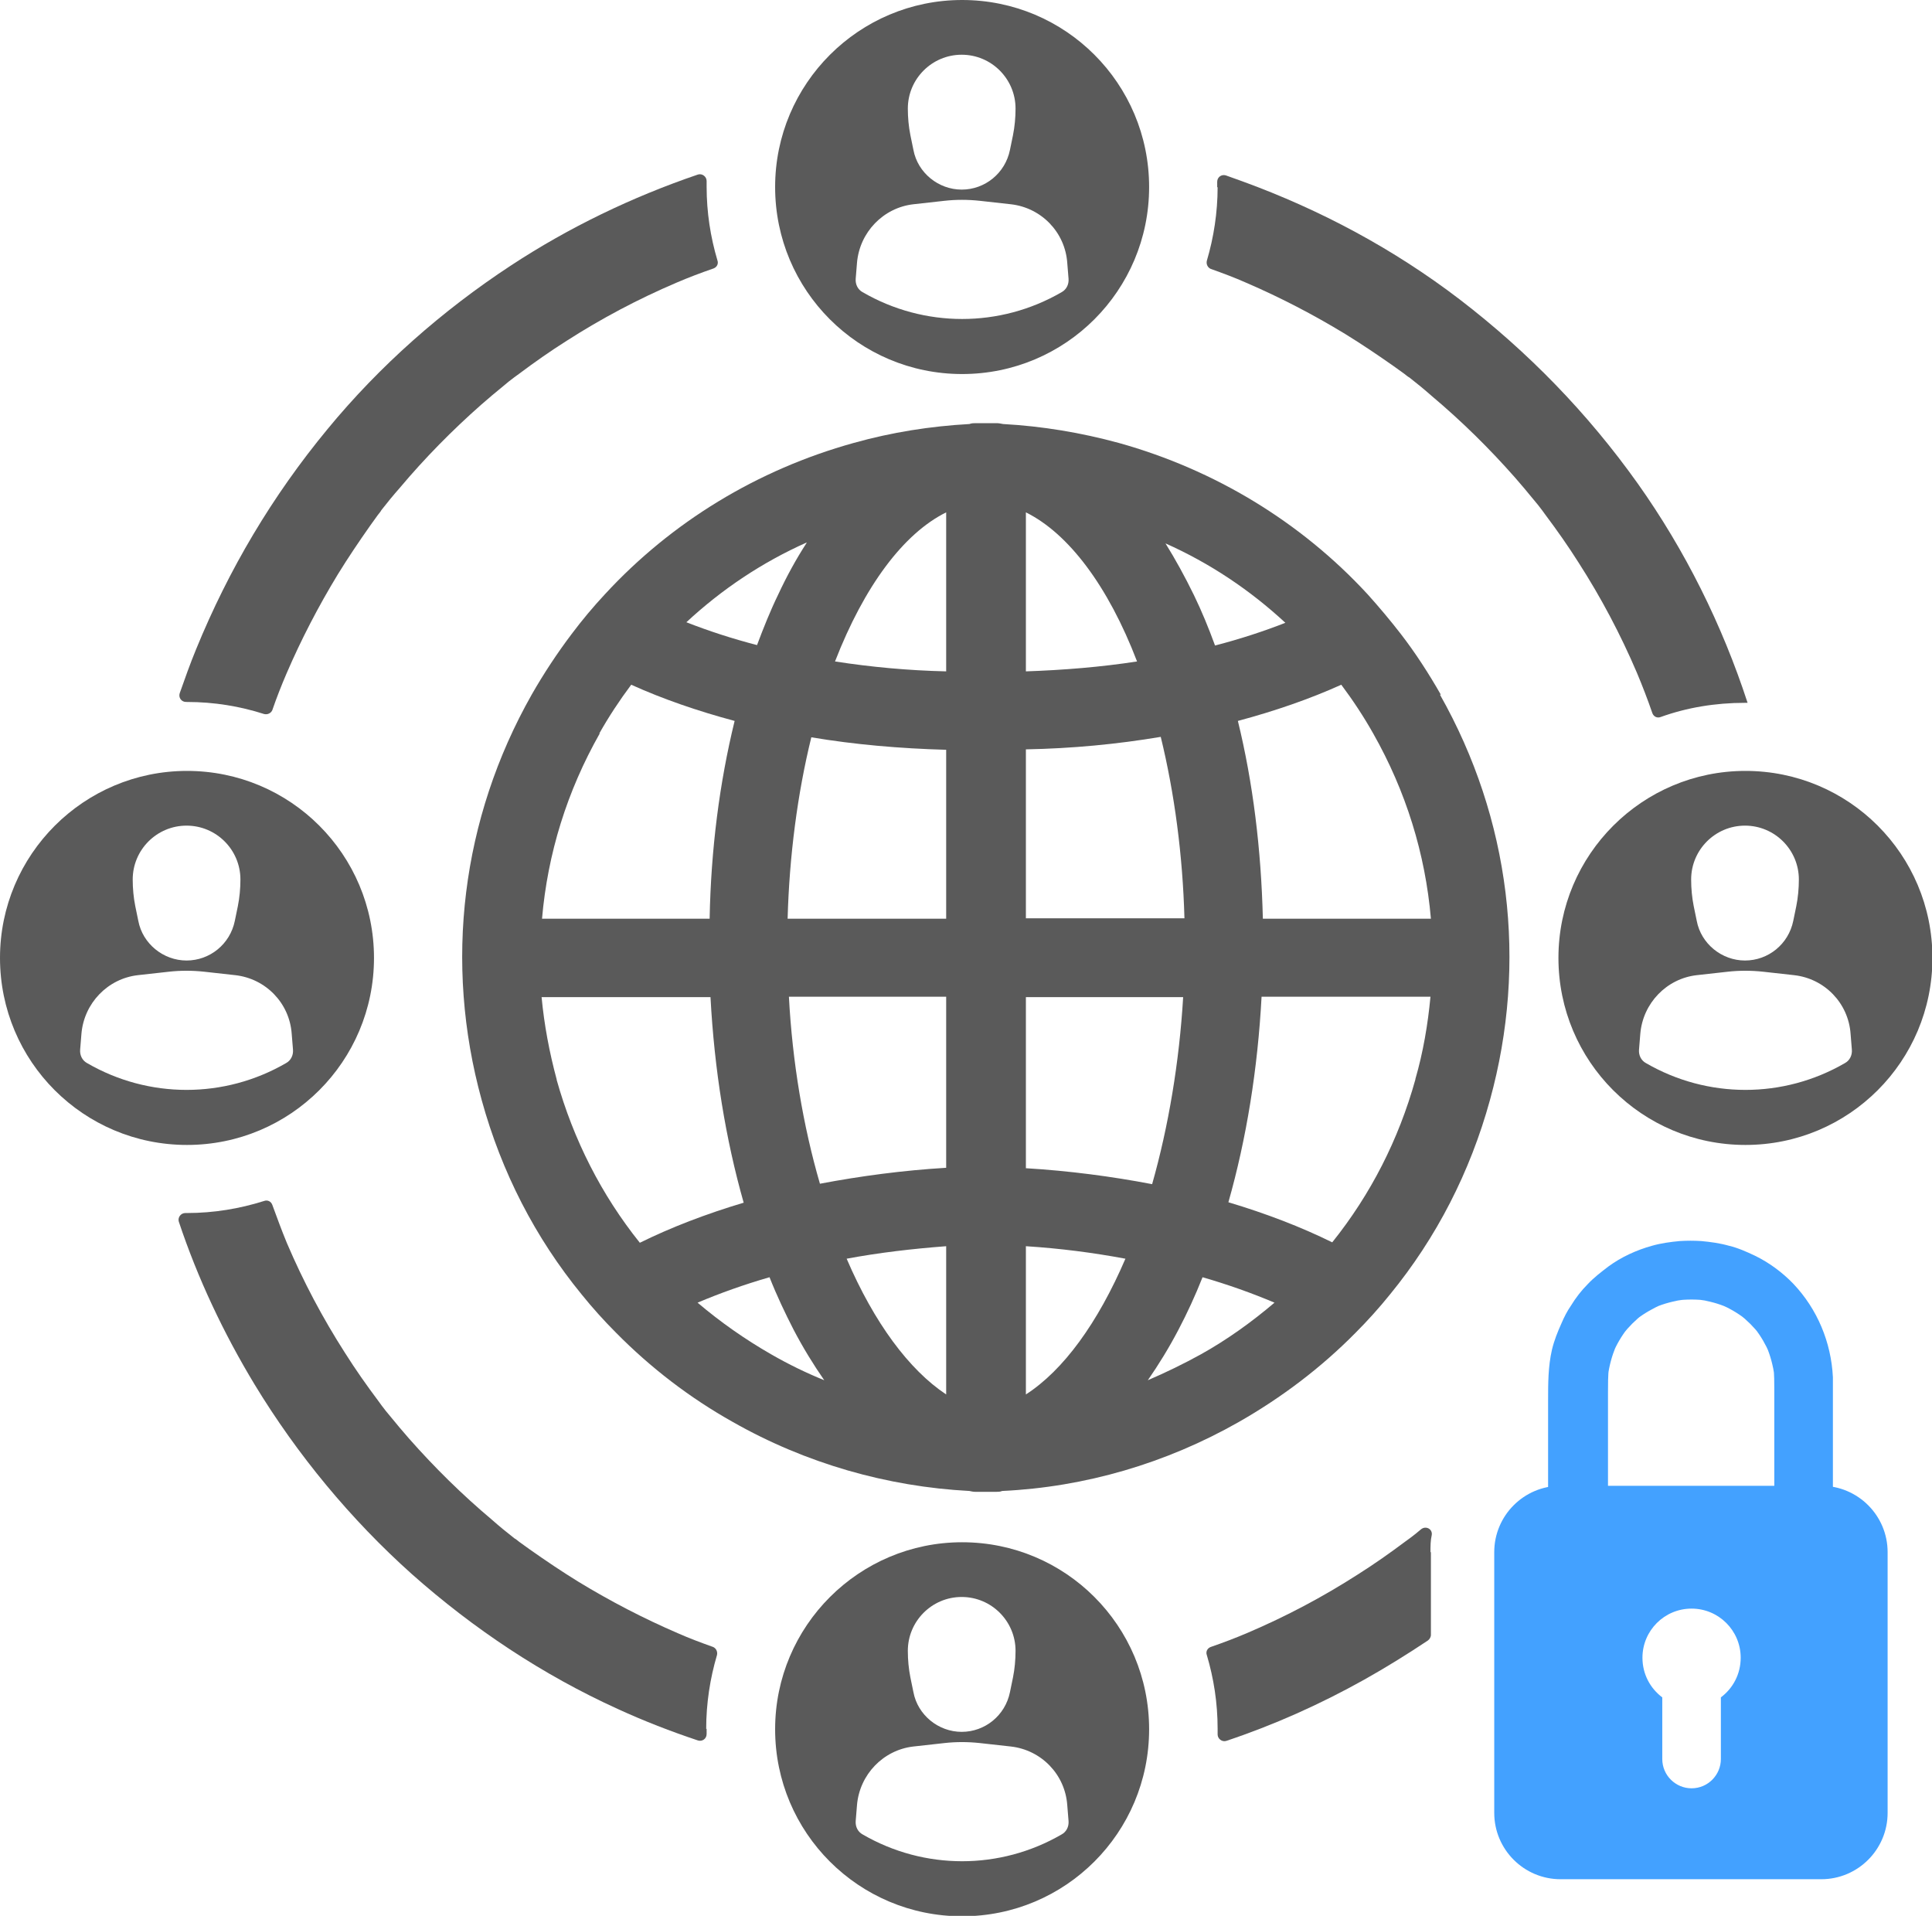
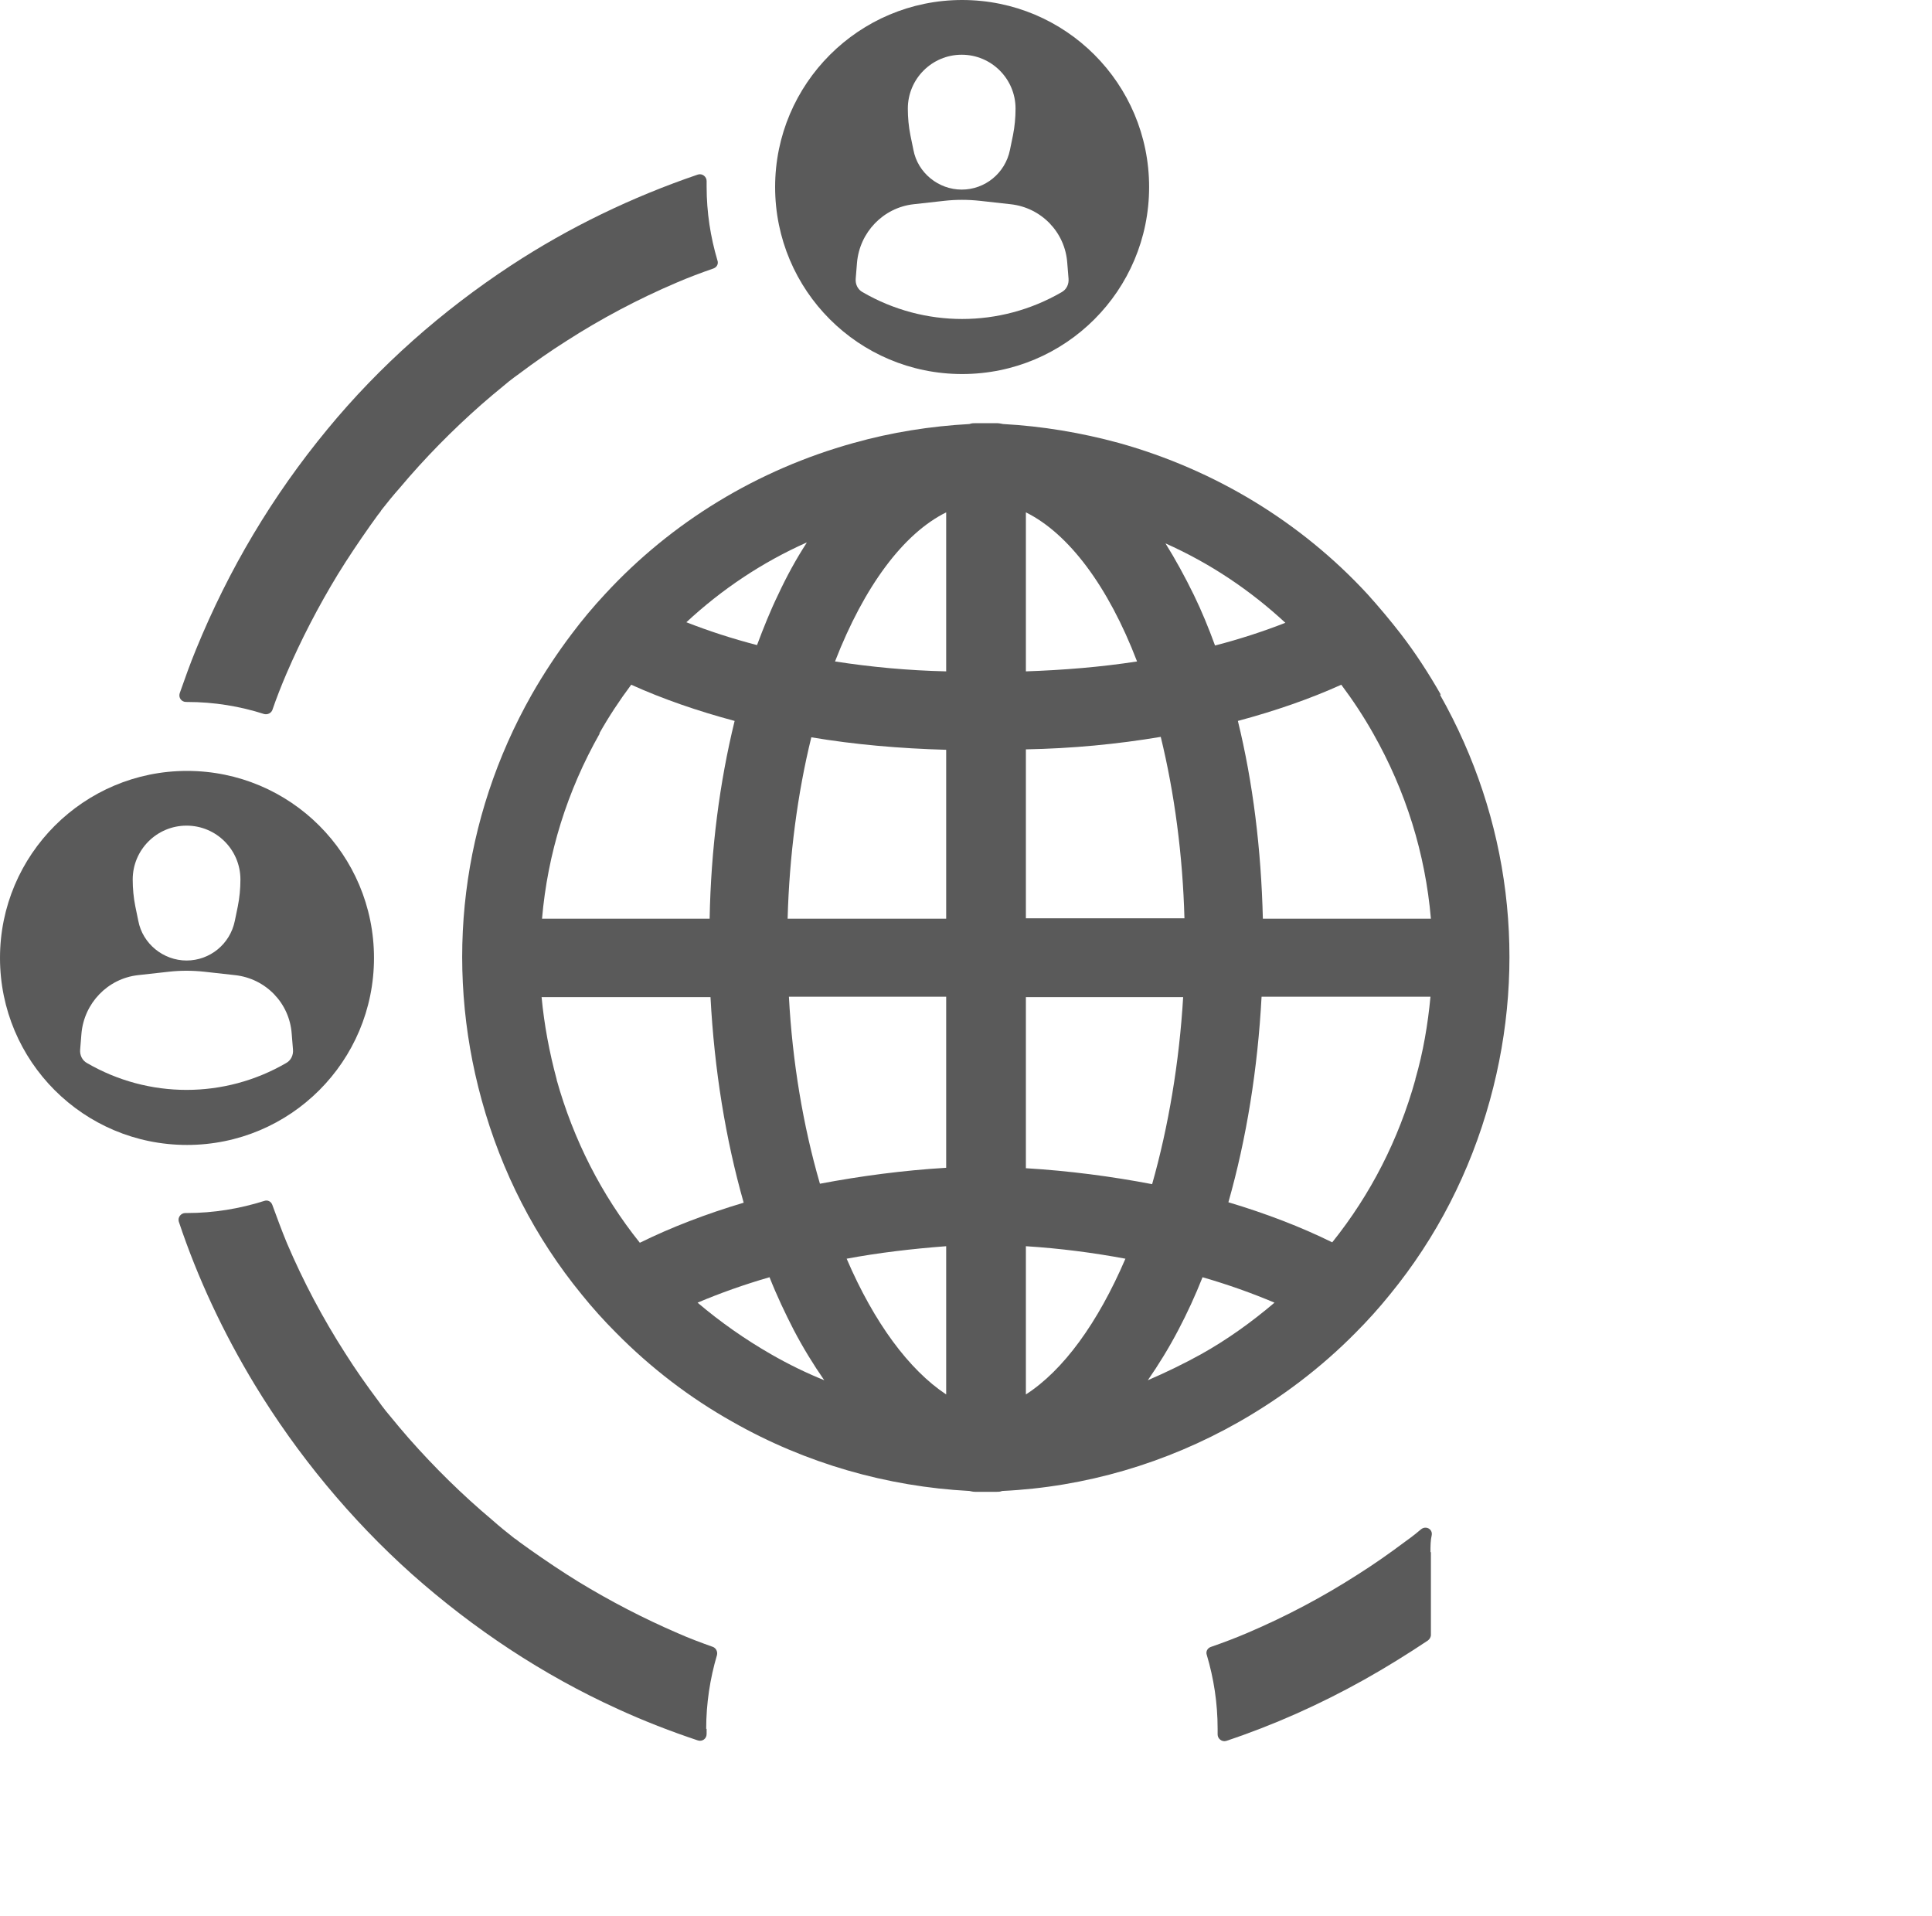
<svg xmlns="http://www.w3.org/2000/svg" id="Layer_2" data-name="Layer 2" viewBox="0 0 44.84 44.46">
  <g id="Layer_1-2" data-name="Layer 1">
    <g>
      <path d="M33.44,16.12c-.28-.49-.59-.97-.93-1.41-.24-.31-.5-.62-.77-.92-1.55-1.68-3.55-2.89-5.77-3.51-.88-.24-1.78-.39-2.69-.44-.05-.01-.1-.02-.15-.02h0c-.08,0-.16,0-.24,0-.08,0-.16,0-.24,0h0c-.05,0-.1,0-.15.02-.9.05-1.8.19-2.69.44-2.23.62-4.22,1.83-5.77,3.51-.27.29-.53.6-.77.92-.34.45-.65.92-.93,1.41-1.63,2.88-2.04,6.22-1.16,9.41.46,1.67,1.24,3.19,2.32,4.51.25.31.52.61.8.89.8.81,1.71,1.51,2.71,2.07,1.69.96,3.58,1.5,5.49,1.6.04.01.09.02.14.02.01,0,.03,0,.04,0,.07,0,.14,0,.2,0,.07,0,.14,0,.2,0,.01,0,.03,0,.04,0,.05,0,.09,0,.14-.02,1.92-.09,3.8-.64,5.49-1.6,1-.57,1.91-1.26,2.71-2.07.28-.28.55-.58.8-.89,1.08-1.32,1.86-2.84,2.32-4.51.88-3.19.47-6.53-1.16-9.41ZM29.84,14.45c-.51.2-1.06.38-1.64.53-.15-.41-.31-.8-.49-1.17-.21-.43-.43-.83-.66-1.2,1.03.46,1.96,1.08,2.79,1.85ZM23.81,11.89c.99.49,1.91,1.71,2.58,3.46-.84.13-1.71.2-2.58.23v-3.68ZM23.81,17.39c1.07-.02,2.12-.12,3.13-.29.32,1.31.51,2.75.55,4.21h-3.68v-3.93ZM23.81,23.14h3.65c-.09,1.51-.34,3-.72,4.34-.94-.18-1.93-.31-2.93-.37v-3.97ZM18.72,12.6c-.24.37-.46.77-.66,1.2-.18.37-.34.77-.49,1.17-.58-.15-1.13-.33-1.64-.53.83-.77,1.76-1.39,2.79-1.85ZM13.91,17.02c.22-.39.47-.77.74-1.13.73.33,1.54.61,2.4.84-.35,1.43-.55,2.98-.58,4.59h-3.89c.13-1.51.58-2.96,1.34-4.3ZM12.92,25.05c-.17-.63-.29-1.27-.35-1.91h3.92c.09,1.69.35,3.29.77,4.77-.87.26-1.68.57-2.41.93-.89-1.11-1.54-2.39-1.93-3.78ZM17.9,31.43c-.61-.35-1.18-.75-1.71-1.2.52-.22,1.08-.42,1.67-.59.17.43.36.83.56,1.22.22.42.46.81.71,1.17-.42-.17-.83-.37-1.23-.6ZM21.96,32.36c-.86-.57-1.67-1.66-2.31-3.15.75-.14,1.52-.23,2.31-.29v3.44ZM21.96,27.1c-1,.06-1.98.19-2.93.37-.39-1.34-.64-2.83-.72-4.34h3.65v3.97ZM21.96,21.32h-3.68c.04-1.46.23-2.91.55-4.21,1.01.17,2.06.26,3.13.29v3.93ZM21.96,15.58c-.88-.02-1.74-.1-2.58-.23.68-1.75,1.59-2.97,2.58-3.46v3.68ZM23.81,32.36v-3.44c.79.05,1.56.15,2.31.29-.64,1.49-1.44,2.59-2.31,3.15ZM27.87,31.43c-.4.22-.81.42-1.23.6.25-.36.49-.75.71-1.17.2-.38.39-.79.56-1.22.59.17,1.15.37,1.67.59-.53.45-1.1.86-1.71,1.2ZM32.85,25.05c-.39,1.4-1.04,2.67-1.93,3.78-.73-.36-1.54-.67-2.41-.93.42-1.48.68-3.09.77-4.77h3.92c-.06.64-.17,1.29-.35,1.91ZM29.31,21.32c-.04-1.62-.23-3.16-.58-4.59.86-.23,1.67-.51,2.4-.84.27.36.52.74.74,1.13.76,1.34,1.21,2.79,1.34,4.3h-3.89Z" fill="#5a5a5a" />
      <path d="M22.33,0c-2.39,0-4.34,1.94-4.34,4.34s1.94,4.34,4.34,4.34,4.34-1.94,4.34-4.34-1.94-4.34-4.34-4.34ZM21.07,2.52c0-.69.56-1.25,1.25-1.25s1.25.56,1.25,1.25h0c0,.21-.02.42-.06.62l-.07.34c-.11.54-.58.92-1.12.92s-1.02-.39-1.12-.92l-.07-.34c-.04-.2-.06-.41-.06-.62h0ZM24.64,6.78c-1.43.83-3.19.83-4.62,0-.11-.06-.17-.18-.16-.31l.03-.37c.06-.71.61-1.28,1.31-1.36l.72-.08c.27-.03.54-.03.82,0l.72.08c.71.08,1.26.65,1.31,1.36l.03.37c.01.13-.05.25-.16.31Z" fill="#5a5a5a" />
-       <path d="M40.51,17.89c-2.39,0-4.34,1.94-4.34,4.34s1.94,4.34,4.34,4.34,4.34-1.94,4.34-4.34-1.94-4.34-4.34-4.34ZM39.25,20.41c0-.69.56-1.25,1.25-1.25s1.25.56,1.25,1.25h0c0,.21-.02.42-.06.62l-.07.34c-.11.54-.58.92-1.12.92s-1.02-.39-1.12-.92l-.07-.34c-.04-.2-.06-.41-.06-.62h0ZM42.82,24.67c-1.43.83-3.19.83-4.62,0-.11-.06-.17-.18-.16-.31l.03-.37c.06-.71.61-1.28,1.31-1.36l.72-.08c.27-.03.54-.03.82,0l.72.08c.71.08,1.26.65,1.31,1.36l.03.37c.01.13-.05.25-.16.31Z" fill="#5a5a5a" />
-       <path d="M22.33,35.79c-2.39,0-4.34,1.94-4.34,4.34s1.94,4.34,4.34,4.34,4.34-1.94,4.34-4.34-1.94-4.34-4.34-4.34ZM21.07,38.31c0-.69.56-1.25,1.25-1.25s1.25.56,1.25,1.25h0c0,.21-.02.42-.06.62l-.07.34c-.11.54-.58.92-1.12.92s-1.02-.39-1.12-.92l-.07-.34c-.04-.2-.06-.41-.06-.62h0ZM24.64,42.57c-1.43.83-3.19.83-4.62,0-.11-.06-.17-.18-.16-.31l.03-.37c.06-.71.61-1.28,1.31-1.36l.72-.08c.27-.03.54-.03.82,0l.72.08c.71.08,1.26.65,1.31,1.36l.03.37c.01.13-.05.25-.16.31Z" fill="#5a5a5a" />
      <path d="M4.34,17.89c-2.39,0-4.34,1.94-4.34,4.34s1.94,4.34,4.34,4.34,4.34-1.94,4.34-4.34-1.94-4.34-4.34-4.34ZM3.08,20.41c0-.69.56-1.25,1.25-1.25s1.25.56,1.25,1.25h0c0,.21-.02.42-.06.62l-.07.34c-.11.54-.58.92-1.12.92s-1.02-.39-1.12-.92l-.07-.34c-.04-.2-.06-.41-.06-.62h0ZM6.64,24.67c-1.43.83-3.19.83-4.62,0-.11-.06-.17-.18-.16-.31l.03-.37c.06-.71.61-1.28,1.31-1.36l.72-.08c.27-.03.54-.03.82,0l.72.08c.71.08,1.26.65,1.31,1.36l.03.37c.01.13-.05.25-.16.31Z" fill="#5a5a5a" />
      <g>
-         <path d="M28.26,4.34c0,.59-.09,1.17-.25,1.71-.02.08.02.16.09.19.28.1.55.2.82.32.79.34,1.56.74,2.3,1.19.39.24.76.49,1.13.75.08.06.17.12.25.18.04.03.07.06.11.08.18.14.35.28.52.43.69.58,1.33,1.21,1.93,1.89.15.17.29.34.43.51.07.08.14.17.2.25.03.04.05.07.08.11.27.36.53.73.77,1.11.52.81.97,1.66,1.35,2.55.13.31.25.62.36.94.03.08.11.12.19.09.61-.22,1.27-.33,1.96-.33.02,0,.04,0,.06,0-.59-1.81-1.45-3.54-2.55-5.09-1.16-1.63-2.54-3.05-4.13-4.27-1.53-1.17-3.23-2.08-5.04-2.74-.13-.05-.26-.09-.39-.14-.1-.03-.2.04-.2.15,0,.04,0,.09,0,.13Z" fill="#5a5a5a" />
        <path d="M4.34,16.29c.63,0,1.23.1,1.79.28.08.02.16-.02.19-.09.1-.29.21-.57.33-.85.34-.79.74-1.56,1.19-2.3.24-.39.49-.76.75-1.13.06-.08.12-.17.18-.25.03-.04.06-.07.08-.11.14-.18.28-.35.43-.52.58-.69,1.21-1.33,1.89-1.93.17-.15.34-.29.51-.43.08-.07.17-.14.25-.2.04-.03.07-.05.11-.08.36-.27.73-.53,1.11-.77.81-.52,1.66-.97,2.55-1.35.28-.12.57-.23.86-.33.08-.03.12-.11.09-.19-.16-.54-.25-1.11-.25-1.71,0-.04,0-.09,0-.13,0-.1-.1-.18-.2-.15-1.53.52-3,1.23-4.34,2.11-1.6,1.05-3.05,2.33-4.26,3.8-1.28,1.55-2.29,3.25-3.05,5.11-.14.34-.26.68-.38,1.02-.03.1.04.2.15.2.01,0,.02,0,.03,0Z" fill="#5a5a5a" />
        <path d="M16.39,40.12c0-.59.09-1.17.25-1.71.02-.08-.02-.16-.09-.19-.28-.1-.55-.2-.82-.32-.79-.34-1.56-.74-2.3-1.19-.39-.24-.76-.49-1.13-.75-.08-.06-.17-.12-.25-.18-.04-.03-.07-.06-.11-.08-.18-.14-.35-.28-.52-.43-.69-.58-1.33-1.21-1.93-1.89-.15-.17-.29-.34-.43-.51-.07-.08-.14-.17-.2-.25-.03-.04-.05-.07-.08-.11-.27-.36-.53-.73-.77-1.11-.52-.81-.97-1.66-1.35-2.55-.12-.29-.23-.59-.34-.89-.03-.08-.11-.12-.19-.09-.57.18-1.17.28-1.79.28-.01,0-.02,0-.04,0-.1,0-.18.1-.15.2.44,1.32,1.04,2.59,1.76,3.78.99,1.63,2.23,3.13,3.65,4.4,1.43,1.27,3.04,2.34,4.78,3.13.61.28,1.23.52,1.86.73.1.03.2-.04.2-.15,0-.04,0-.08,0-.12Z" fill="#5a5a5a" />
        <path d="M33.2,36.02c0-.14,0-.27.03-.4.02-.14-.14-.22-.25-.13,0,0,0,0,0,0-.08.07-.17.14-.25.2-.04.03-.07.05-.11.08-.36.27-.73.53-1.11.77-.81.52-1.66.97-2.55,1.35-.28.12-.57.23-.86.33-.08.03-.12.11-.09.19.16.54.25,1.11.25,1.71,0,.04,0,.09,0,.13,0,.1.1.18.2.15,1.11-.37,2.18-.85,3.2-1.42.5-.28,1-.59,1.48-.91.04-.03.07-.08.07-.13v-1.92Z" fill="#5a5a5a" />
      </g>
      <g>
-         <path d="M37.32,34.93v-2.61c0-.2,0-.39.02-.58,0,.06-.02.12-.02.18.03-.23.09-.45.18-.67-.02.05-.05.11-.07.16.09-.21.2-.4.34-.58l-.11.14c.14-.18.3-.34.47-.47-.05.04-.09.07-.14.11.18-.14.38-.25.58-.34-.05.02-.11.05-.16.07.21-.09.44-.15.67-.18-.06,0-.12.02-.18.02.24-.03.48-.03.71,0-.06,0-.12-.02-.18-.02.23.03.45.09.66.18-.05-.02-.11-.05-.16-.07.21.09.4.2.58.34-.05-.04-.09-.07-.14-.11.18.14.34.3.47.47-.04-.05-.07-.09-.11-.14.14.18.25.37.34.58-.02-.05-.05-.11-.07-.16.09.21.15.44.18.66,0-.06-.02-.12-.02-.18.02.17.02.35.02.52v2.67c0,.18.08.36.2.48.12.12.31.21.48.2.37-.02.68-.3.68-.68v-2.15c0-.27,0-.54,0-.81-.04-.81-.36-1.58-.92-2.17-.25-.26-.56-.49-.89-.65-.19-.09-.39-.18-.6-.23-.21-.06-.43-.09-.65-.11-.16-.01-.33-.01-.49,0-.22.02-.44.05-.65.11-.36.1-.71.26-1.01.48-.17.13-.34.26-.48.41-.15.15-.28.32-.39.5-.09.13-.16.27-.22.41-.09.2-.17.4-.22.61-.09.39-.09.78-.09,1.18v2.44c0,.18.08.36.2.48.12.12.31.21.48.2.37-.02.68-.3.68-.68h0Z" fill="#43a1ff" />
-         <path d="M42.27,34.48h-6.05c-.85,0-1.54.69-1.54,1.54v6.05c0,.85.69,1.54,1.54,1.54h6.05c.85,0,1.54-.69,1.54-1.54v-6.05c0-.85-.69-1.54-1.54-1.54ZM39.94,39.39v1.43c0,.37-.3.68-.68.68h0c-.37,0-.68-.3-.68-.68v-1.43c-.28-.21-.46-.54-.46-.92,0-.63.51-1.14,1.14-1.14s1.14.51,1.14,1.14c0,.38-.18.71-.46.92Z" fill="#43a1ff" />
-       </g>
+         </g>
    </g>
  </g>
</svg>